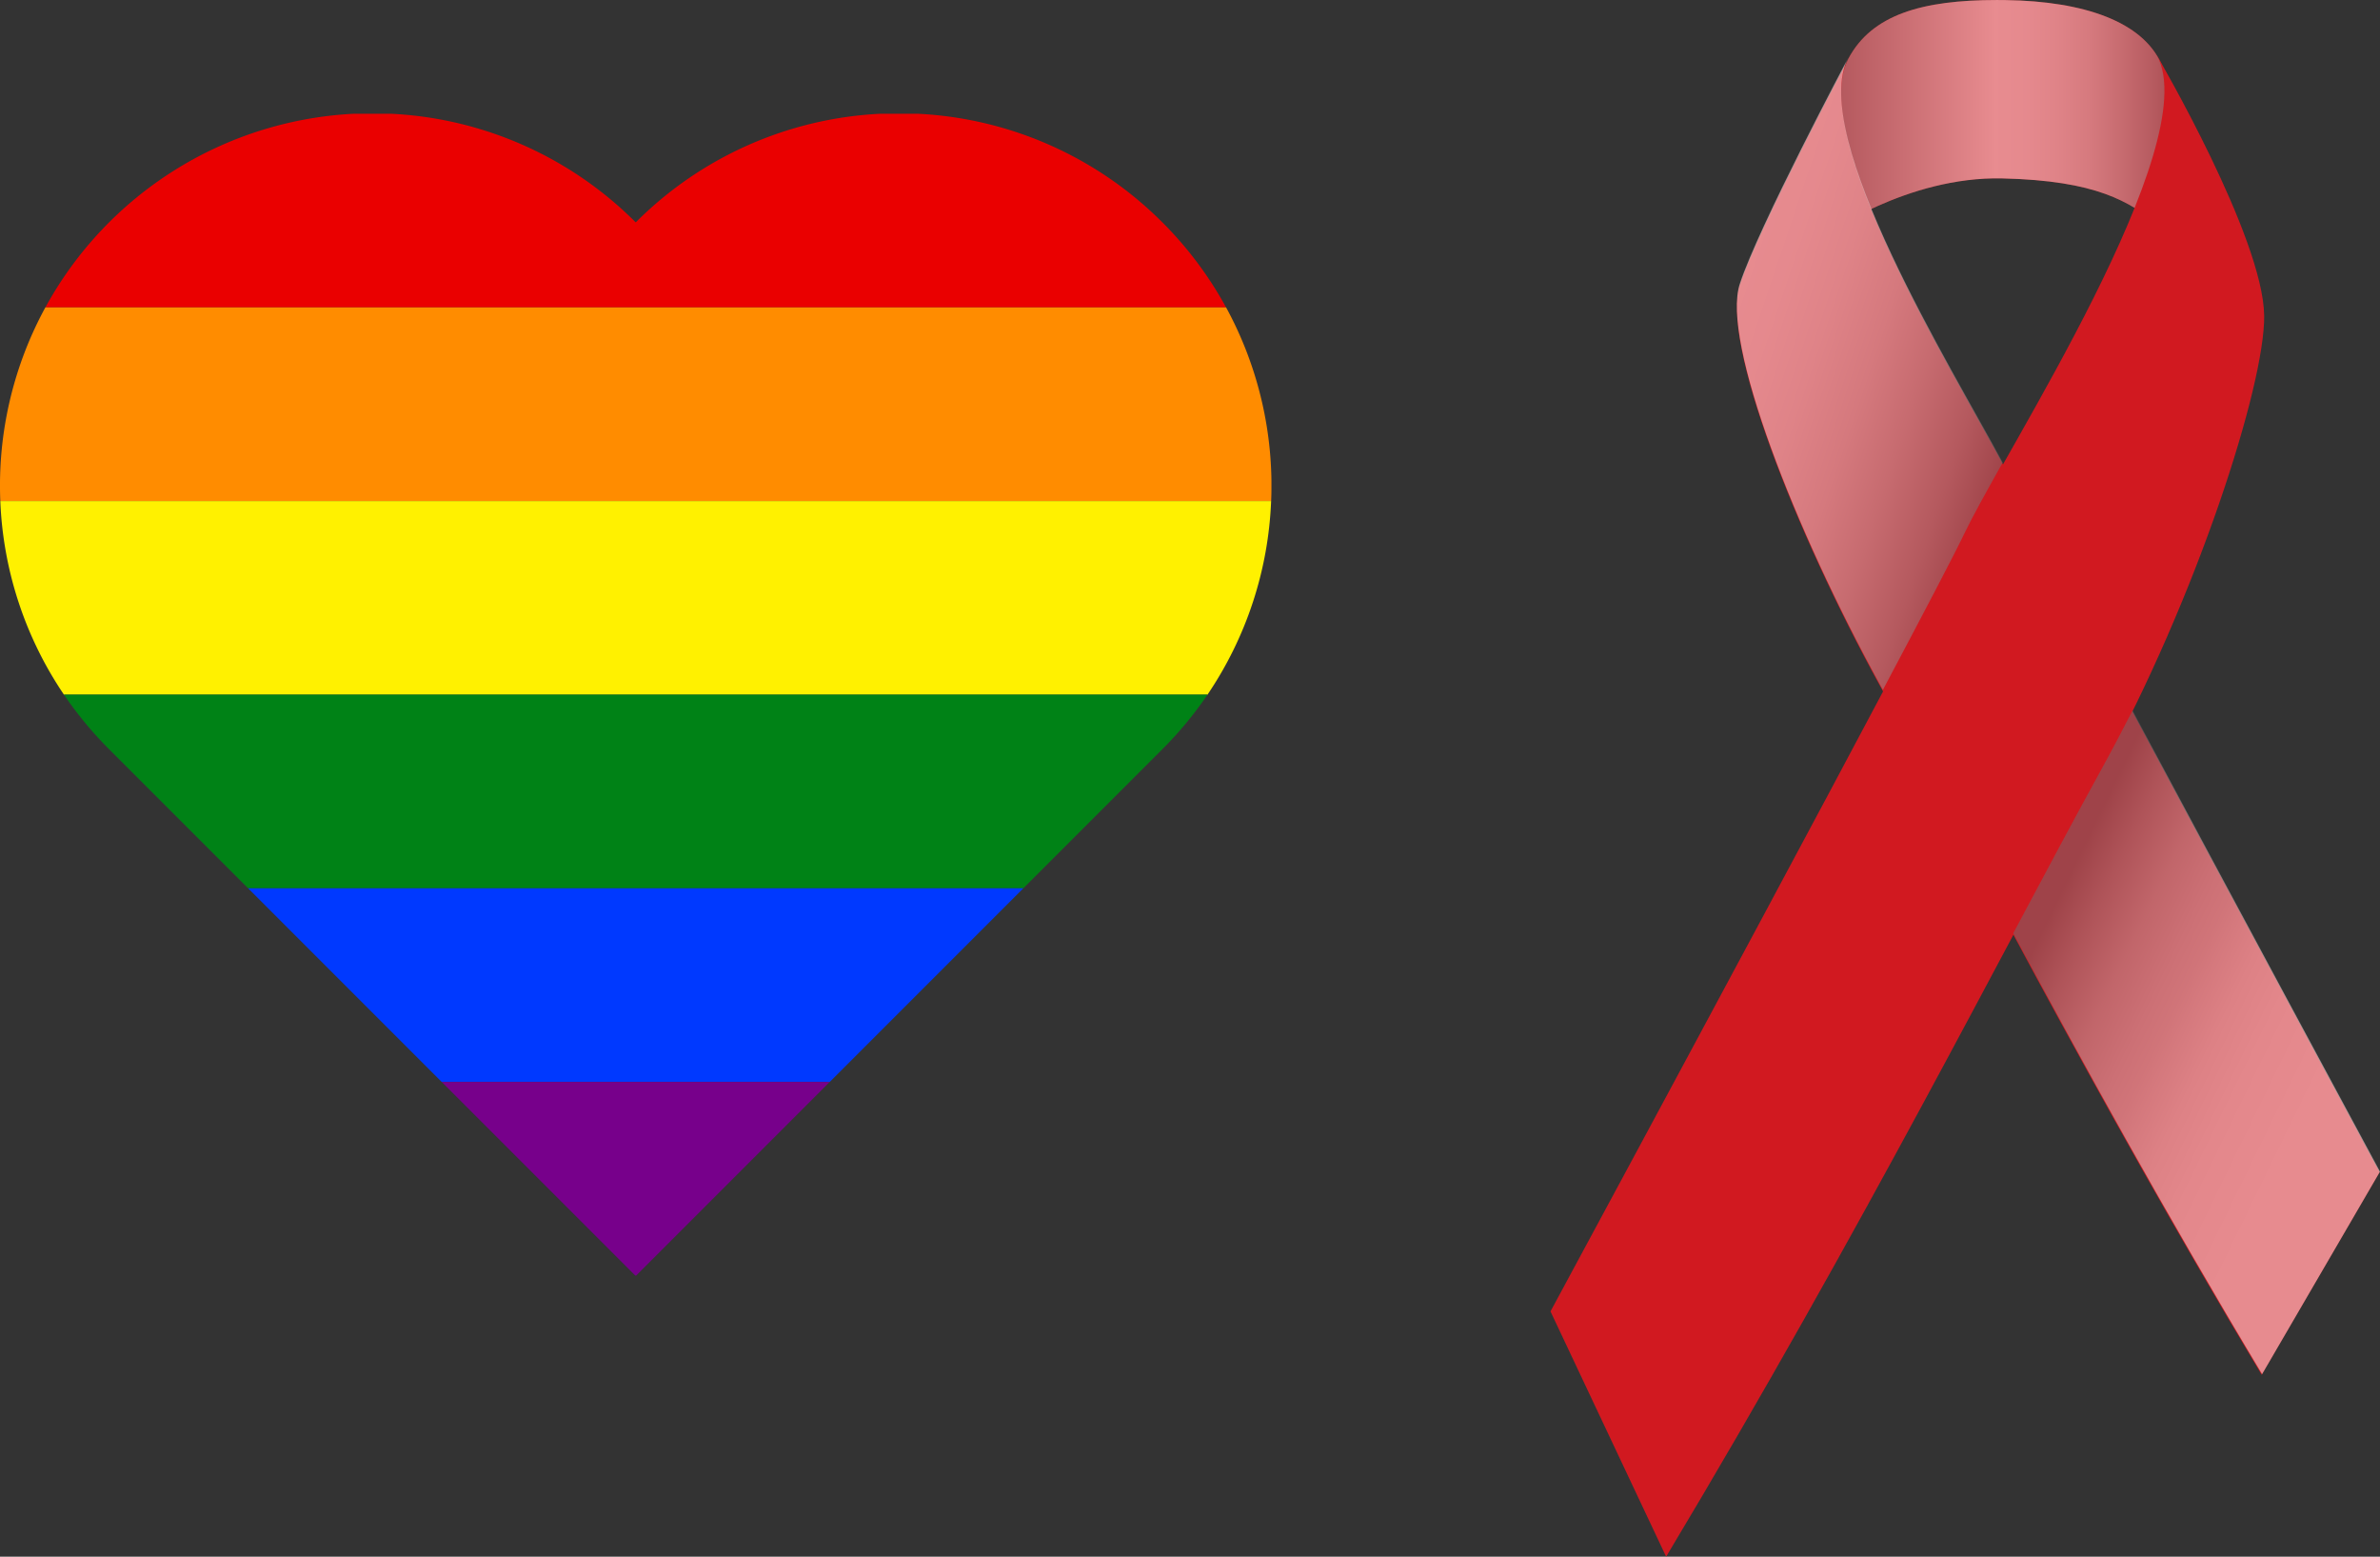
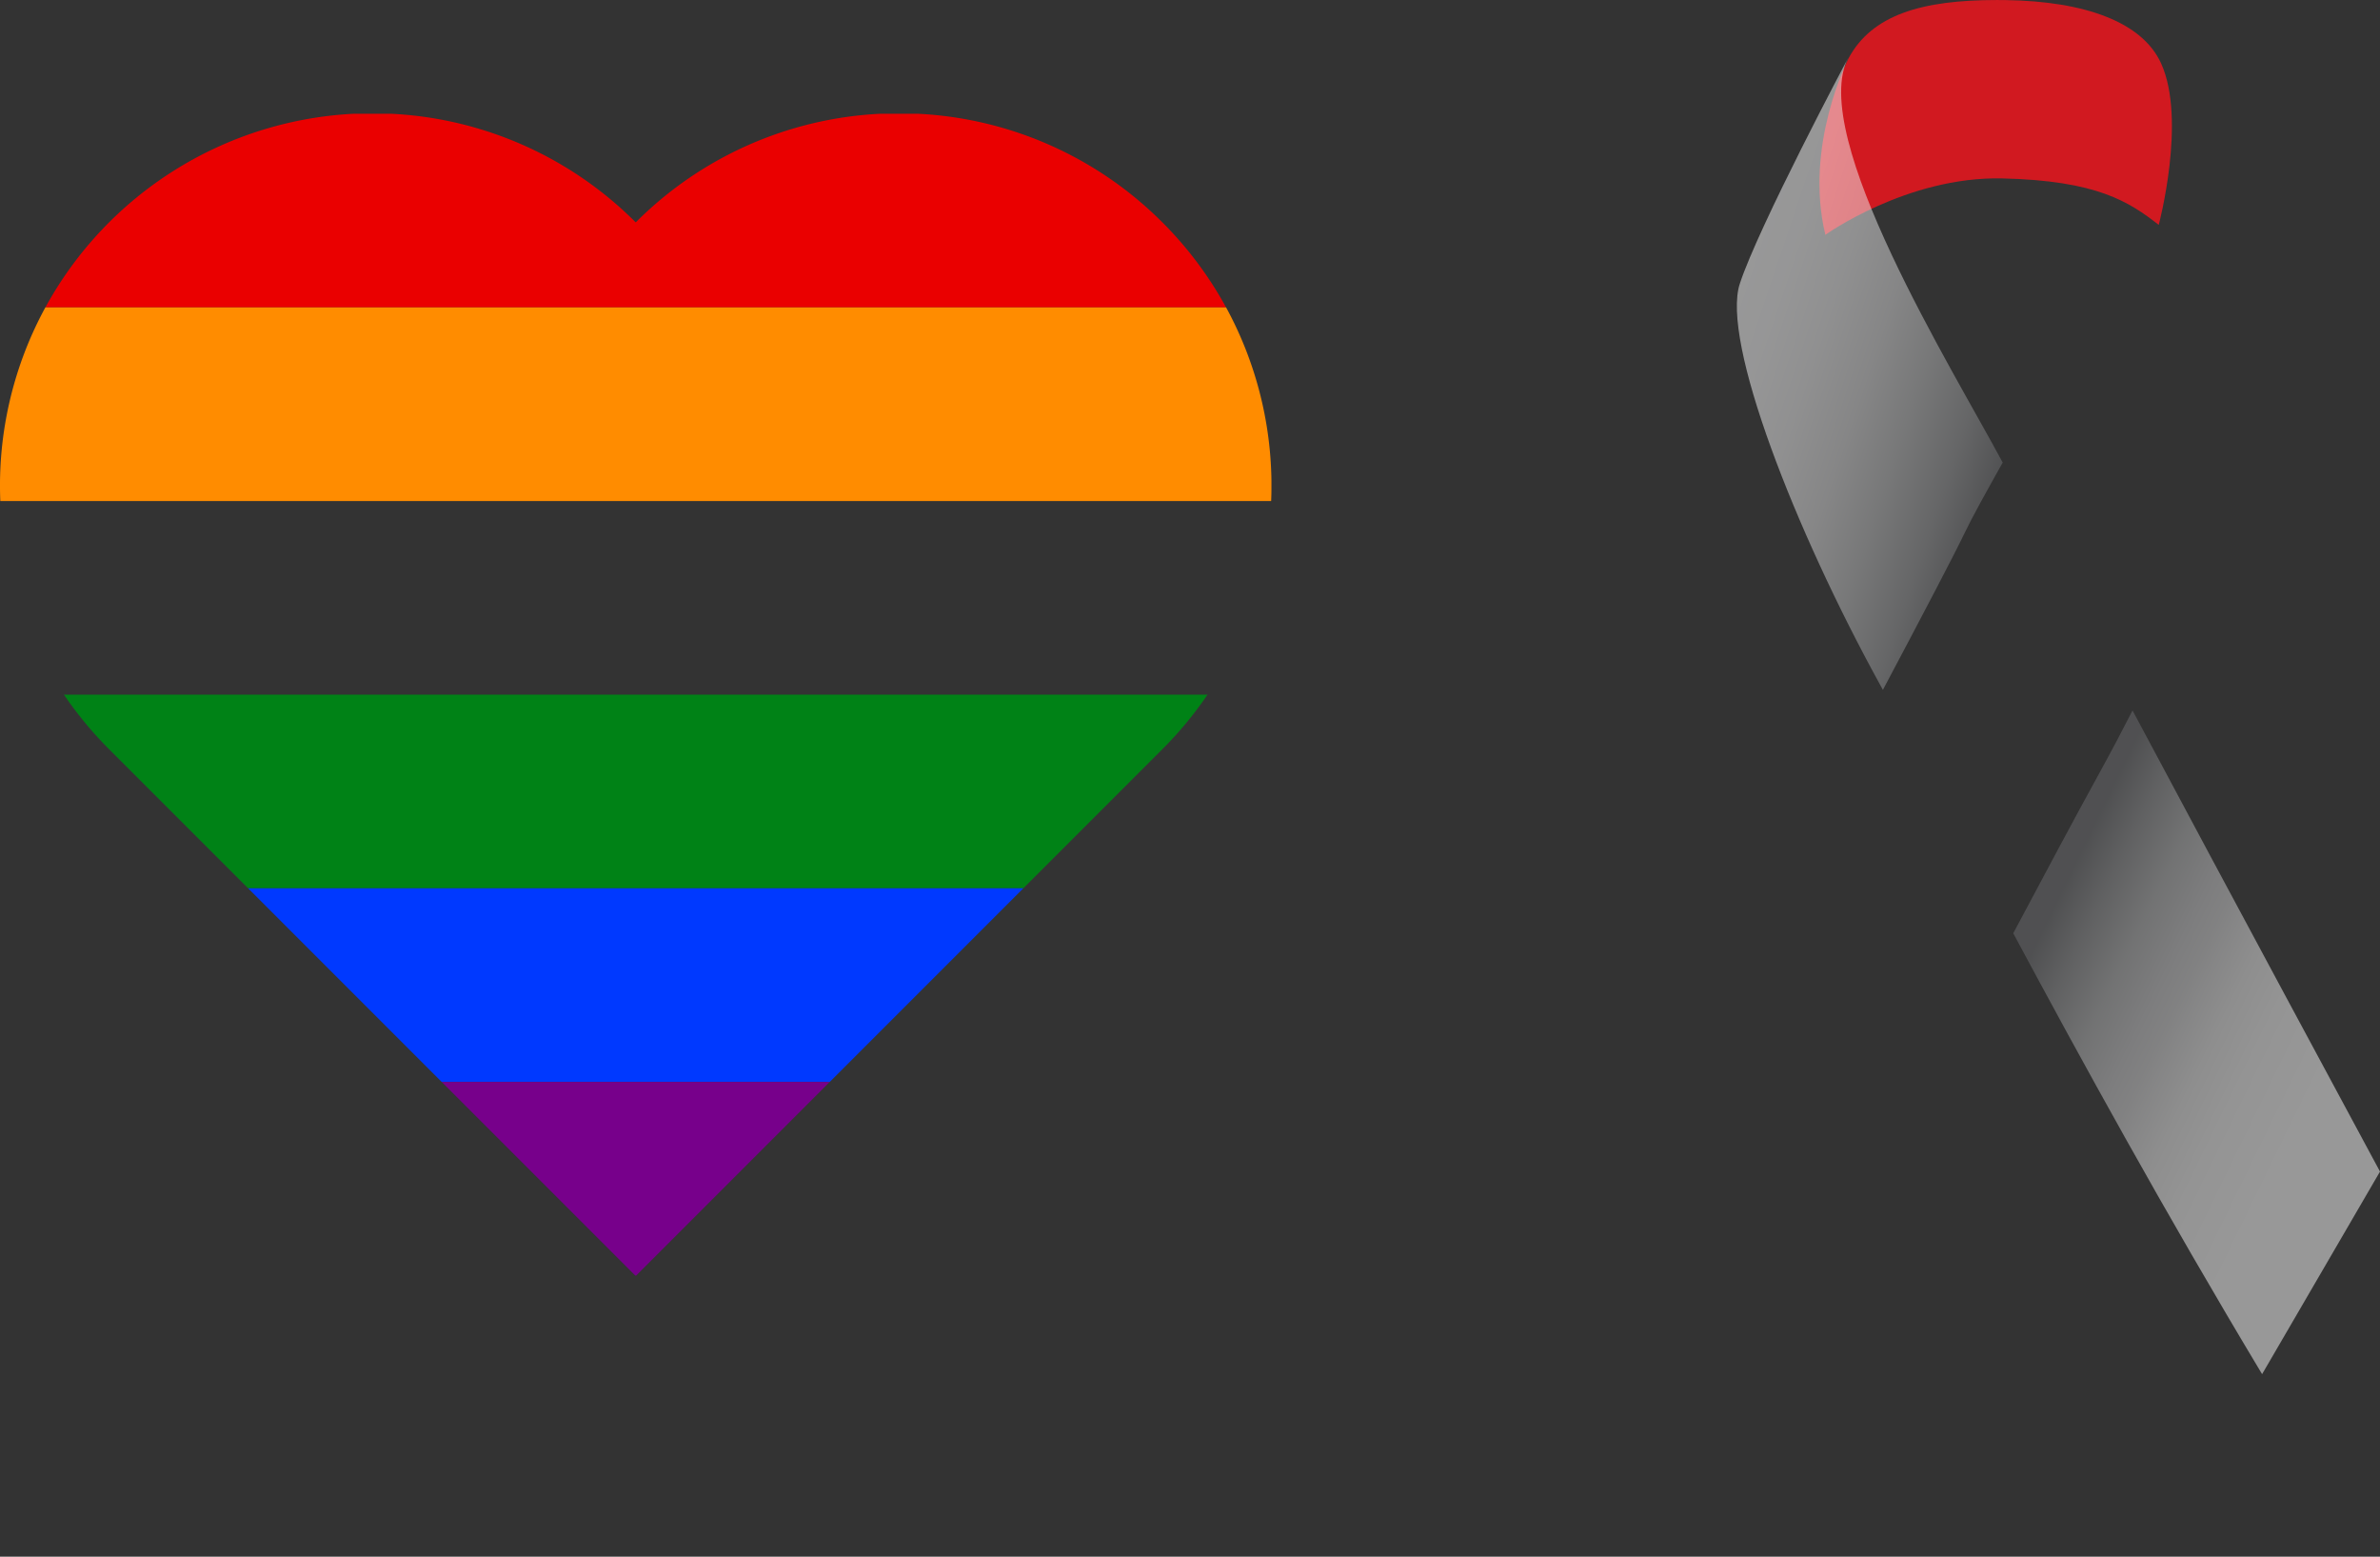
<svg xmlns="http://www.w3.org/2000/svg" width="265.494" height="173.598" viewBox="0 0 265.494 173.598">
  <rect x="0" y="0" width="265.494" height="173.598" fill="#333333" stroke="none" />
  <defs>
    <linearGradient id="linear-gradient" y1="0.5" x2="1" y2="0.5" gradientUnits="objectBoundingBox">
      <stop offset="0" stop-color="#818285" />
      <stop offset="0.5" stop-color="#fff" />
      <stop offset="0.58" stop-color="#fafafb" />
      <stop offset="0.66" stop-color="#eeeeef" />
      <stop offset="0.75" stop-color="#dadadb" />
      <stop offset="0.83" stop-color="#bdbebf" />
      <stop offset="0.92" stop-color="#999a9c" />
      <stop offset="1" stop-color="#6d6e71" />
    </linearGradient>
    <linearGradient id="linear-gradient-2" x1="1.002" y1="0.94" x2="0.18" y2="0.216" gradientUnits="objectBoundingBox">
      <stop offset="0" stop-color="#fff" />
      <stop offset="0.36" stop-color="#fdfdfd" />
      <stop offset="0.49" stop-color="#f6f6f6" />
      <stop offset="0.58" stop-color="#eaeaea" />
      <stop offset="0.65" stop-color="#d9d9da" />
      <stop offset="0.68" stop-color="#d1d1d2" />
      <stop offset="0.73" stop-color="#c8c8ca" />
      <stop offset="0.82" stop-color="#b2b3b4" />
      <stop offset="0.92" stop-color="#8e8f91" />
      <stop offset="1" stop-color="#6d6e71" />
    </linearGradient>
    <linearGradient id="linear-gradient-3" x1="0.089" y1="0.182" x2="0.948" y2="0.875" gradientUnits="objectBoundingBox">
      <stop offset="0" stop-color="#fff" />
      <stop offset="0.15" stop-color="#fafafb" />
      <stop offset="0.3" stop-color="#eeeeef" />
      <stop offset="0.46" stop-color="#dadadb" />
      <stop offset="0.61" stop-color="#bdbebf" />
      <stop offset="0.77" stop-color="#999a9c" />
      <stop offset="0.92" stop-color="#6d6e71" />
    </linearGradient>
    <clipPath id="clip-path">
      <rect id="Rechteck_79" data-name="Rechteck 79" width="141.832" height="129.564" fill="none" />
    </clipPath>
  </defs>
  <g id="Gruppe_153" data-name="Gruppe 153" transform="translate(-827.253 -8136.201)">
    <g id="hiv_ribbon" transform="translate(732.213 8060.791)" style="isolation: isolate">
      <g id="Ebene_1" transform="translate(268 75.41)">
        <g id="Gruppe_96" data-name="Gruppe 96" transform="translate(0 0)">
          <path id="Pfad_2486" data-name="Pfad 2486" d="M349.5,81.958s-4.976,9.657-2.565,19.639c0,0,9.116-6.532,19.727-6.291s14.173,2.626,17.462,5.183c0,0,3.117-11.711.268-18-2.085-4.608-8.476-6.943-17.351-7.069-.33,0-.655-.008-.978-.008-8.334,0-13.946,1.622-16.569,6.548" transform="translate(-316.271 -75.41)" fill="#d11920" />
          <g id="Gruppe_95" data-name="Gruppe 95" transform="translate(30.009)" opacity="0.5" style="mix-blend-mode: multiply;isolation: isolate">
-             <path id="Pfad_2487" data-name="Pfad 2487" d="M349.5,81.958s-4.976,9.657-2.565,19.639c0,0,9.116-6.532,19.727-6.291s14.173,2.626,17.462,5.183c0,0,3.117-11.711.268-18-2.085-4.608-8.476-6.943-17.351-7.069-.33,0-.655-.008-.978-.008-8.334,0-13.946,1.622-16.569,6.548" transform="translate(-346.279 -75.41)" fill="url(#linear-gradient)" />
-           </g>
-           <path id="Pfad_2488" data-name="Pfad 2488" d="M393.934,216.656c-3.477-6.444-37.258-69.08-40.942-76.839-3.887-8.185-23.289-37.99-18.317-47.337,0,0-10.017,18.842-12.114,25.236s6.157,27.463,15.606,44.642c9.327,16.948,23.25,44.668,42.61,76.893Z" transform="translate(-301.442 -85.936)" fill="#d11920" />
-           <path id="Pfad_2489" data-name="Pfad 2489" d="M335.673,91.63c5.332,9.929-17.029,44.147-21.472,53.436-4.129,8.633-40.992,76.943-46.2,86.592l12.9,27.352c21.962-36.622,37.895-68.229,48.5-87.5,10.711-19.463,18.3-43.185,18.213-50.879C347.515,111.9,335.788,91.845,335.673,91.63Z" transform="translate(-268 -85.412)" fill="#d11920" />
+             </g>
          <path id="Pfad_2490" data-name="Pfad 2490" d="M443.572,333.509c-2.047-3.8-16.388-30.385-27.605-51.419-1.165,2.281-2.354,4.535-3.565,6.732-2.856,5.187-6.1,11.278-9.741,18.113,7.621,14.2,16.826,30.964,27.759,49.165Z" transform="translate(-351.038 -202.858)" opacity="0.5" fill="url(#linear-gradient-2)" style="mix-blend-mode: multiply;isolation: isolate" />
          <path id="Pfad_2491" data-name="Pfad 2491" d="M338.524,162.639c4.539-8.553,7.97-15.1,9.074-17.408.87-1.825,2.415-4.593,4.29-7.939-5.52-10.324-21.821-36.53-17.213-45.182,0,0-10.017,18.842-12.114,25.236s6.157,27.463,15.606,44.642c.119.215.238.437.357.652Z" transform="translate(-301.442 -85.708)" opacity="0.5" fill="url(#linear-gradient-3)" style="mix-blend-mode: multiply;isolation: isolate" />
        </g>
      </g>
    </g>
    <g id="icon_heart_pride" transform="translate(827.253 8148.885)">
      <g id="Gruppe_97" data-name="Gruppe 97" clip-path="url(#clip-path)">
        <path id="Pfad_2492" data-name="Pfad 2492" d="M144.778,12.116A41.386,41.386,0,0,0,117.464,0h-4.12A41.392,41.392,0,0,0,86.028,12.116,41.392,41.392,0,0,0,58.713,0h-4.12A41.608,41.608,0,0,0,20.175,21.594H151.881a41.513,41.513,0,0,0-7.1-9.478" transform="translate(-15.112)" fill="#ea0000" />
        <path id="Pfad_2493" data-name="Pfad 2493" d="M136.769,86.052H5.063A41.516,41.516,0,0,0,.035,107.646H141.8a41.516,41.516,0,0,0-5.028-21.594" transform="translate(0 -64.458)" fill="#ff8c00" />
-         <path id="Pfad_2494" data-name="Pfad 2494" d="M7.236,193.7H134.8a41.422,41.422,0,0,0,7.1-21.594H.138a41.422,41.422,0,0,0,7.1,21.594" transform="translate(-0.103 -128.916)" fill="#fff100" />
        <path id="Pfad_2495" data-name="Pfad 2495" d="M33.457,264.238l15.511,15.511h86.477l15.511-15.511a41.846,41.846,0,0,0,5.034-6.083H28.423a41.848,41.848,0,0,0,5.034,6.083" transform="translate(-21.29 -193.373)" fill="#008216" />
-         <path id="Pfad_2496" data-name="Pfad 2496" d="M131.887,365.8h43.291l21.593-21.594H110.294Z" transform="translate(-82.617 -257.83)" fill="#0039ff" />
+         <path id="Pfad_2496" data-name="Pfad 2496" d="M131.887,365.8h43.291l21.593-21.594H110.294" transform="translate(-82.617 -257.83)" fill="#0039ff" />
        <path id="Pfad_2497" data-name="Pfad 2497" d="M217.936,451.852h.1l21.594-21.594H196.342Z" transform="translate(-147.071 -322.288)" fill="#77008b" />
      </g>
    </g>
  </g>
</svg>